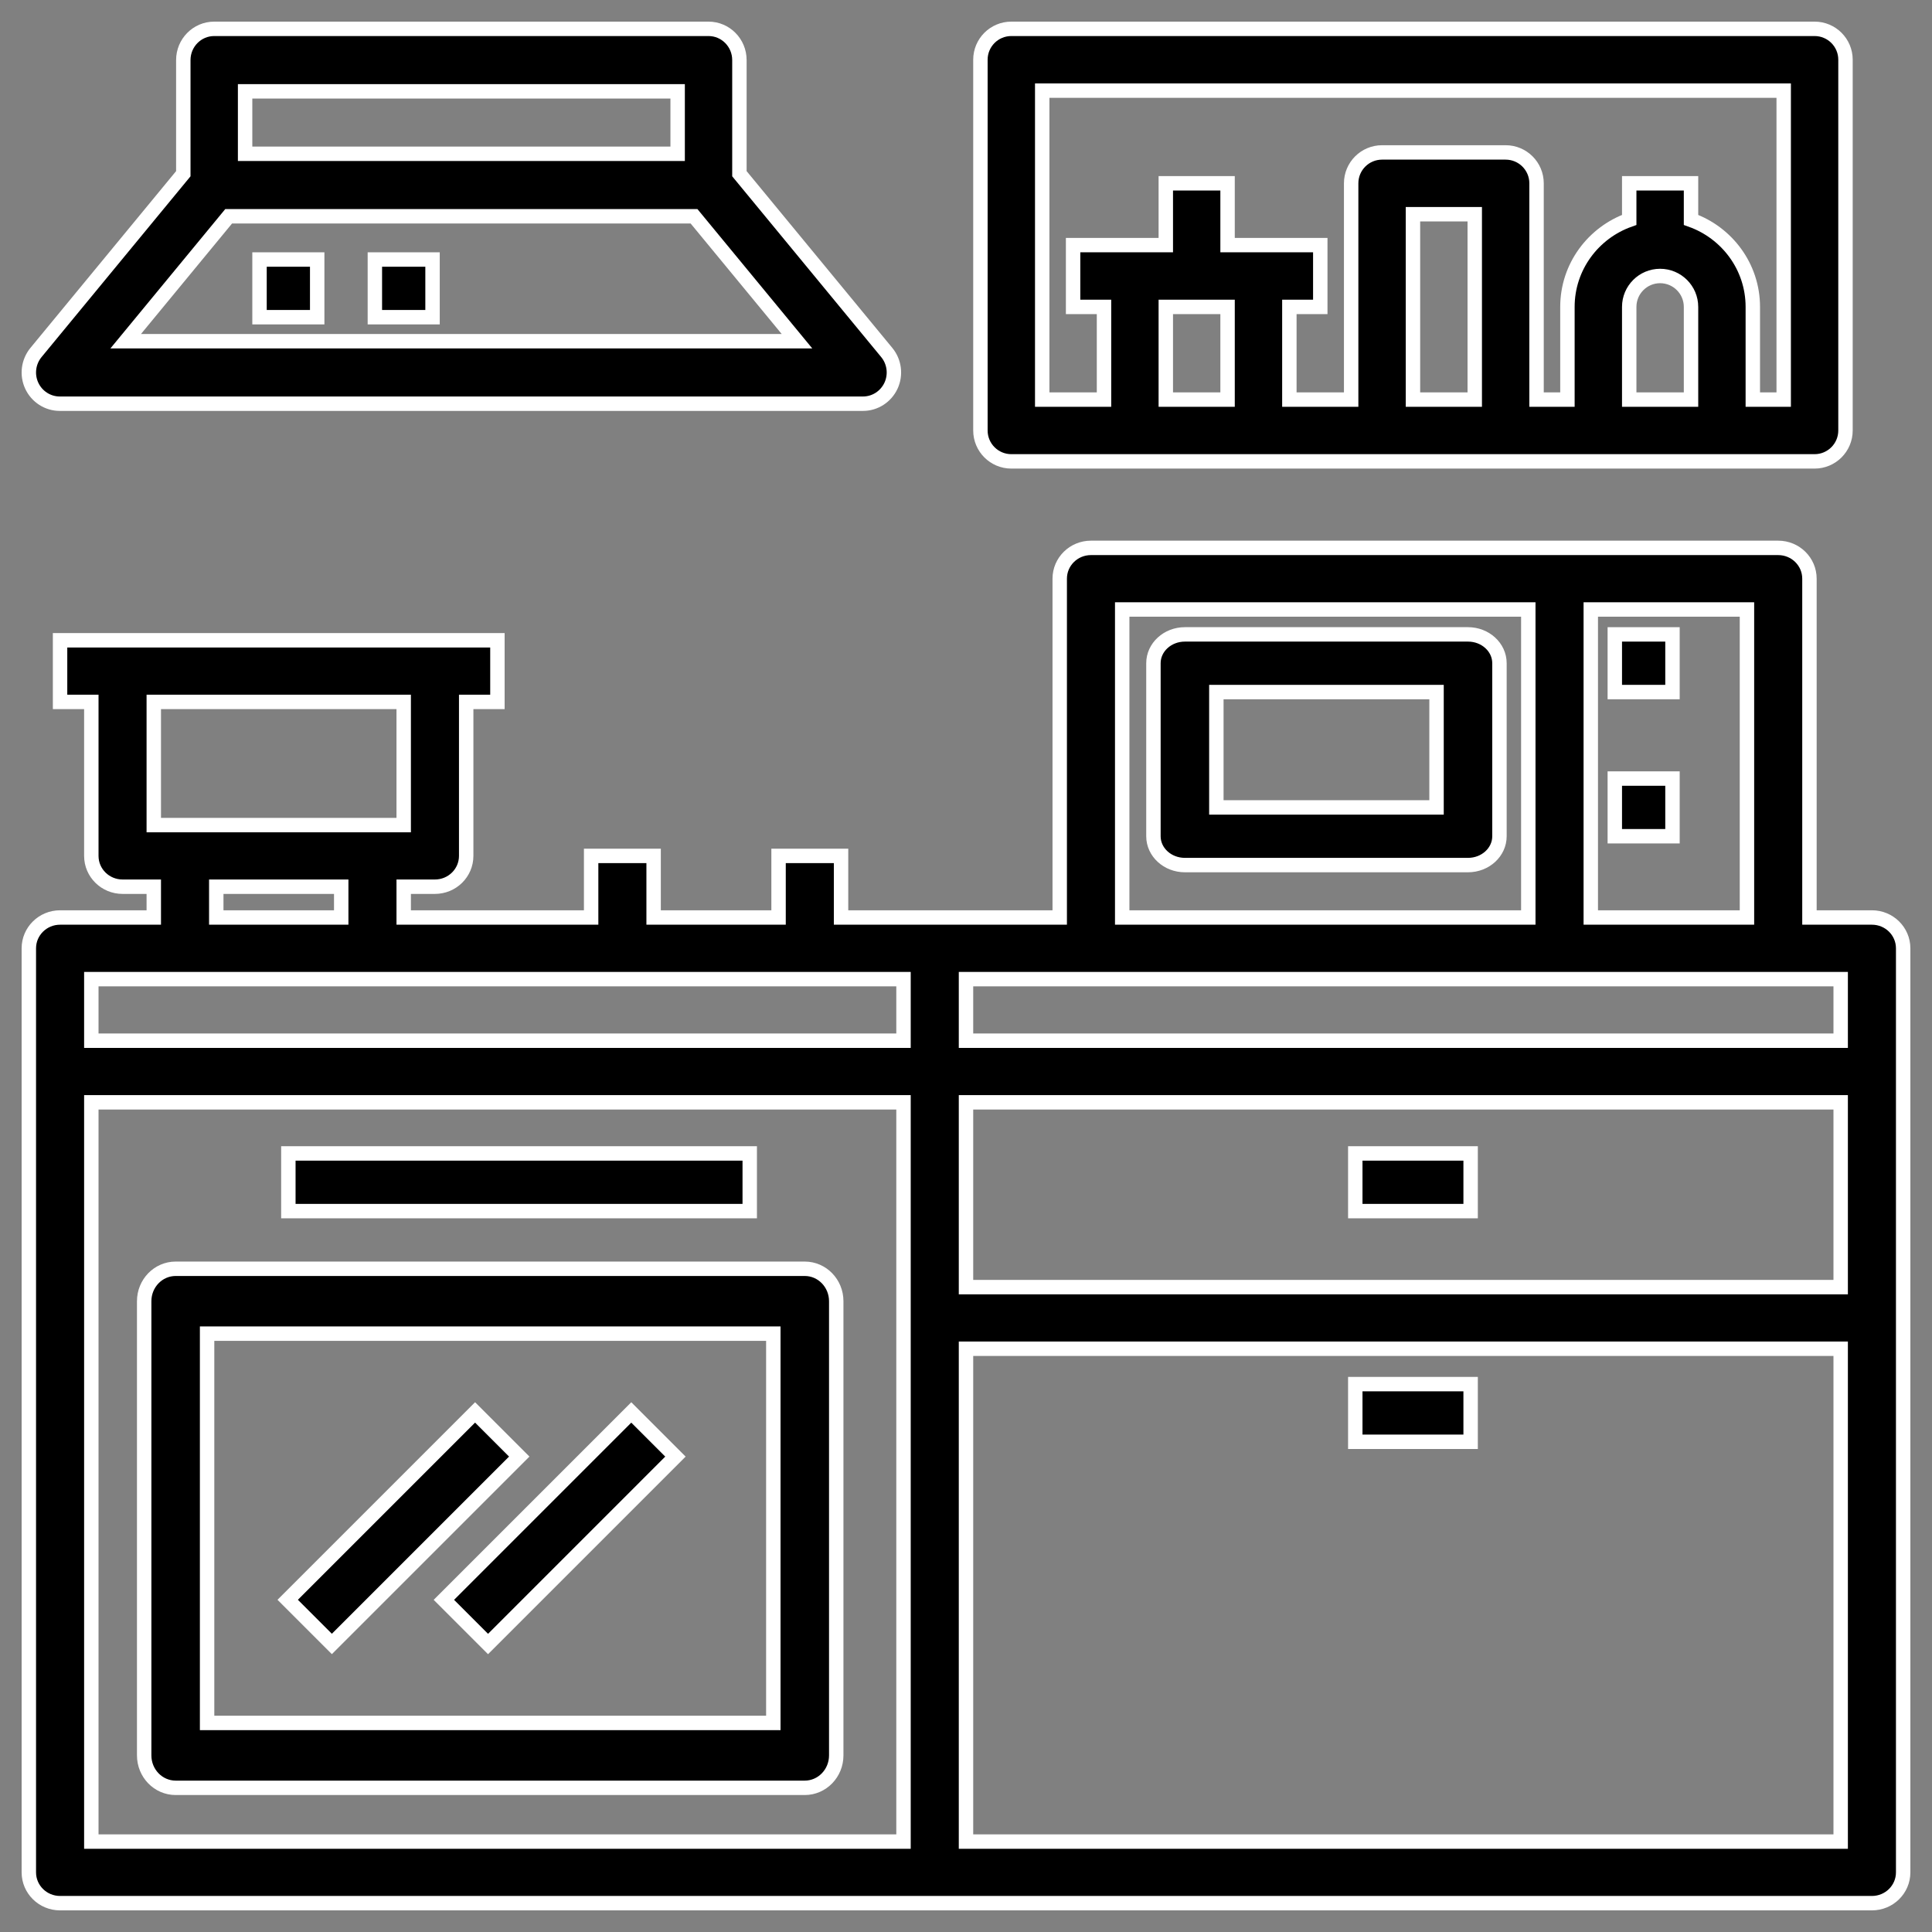
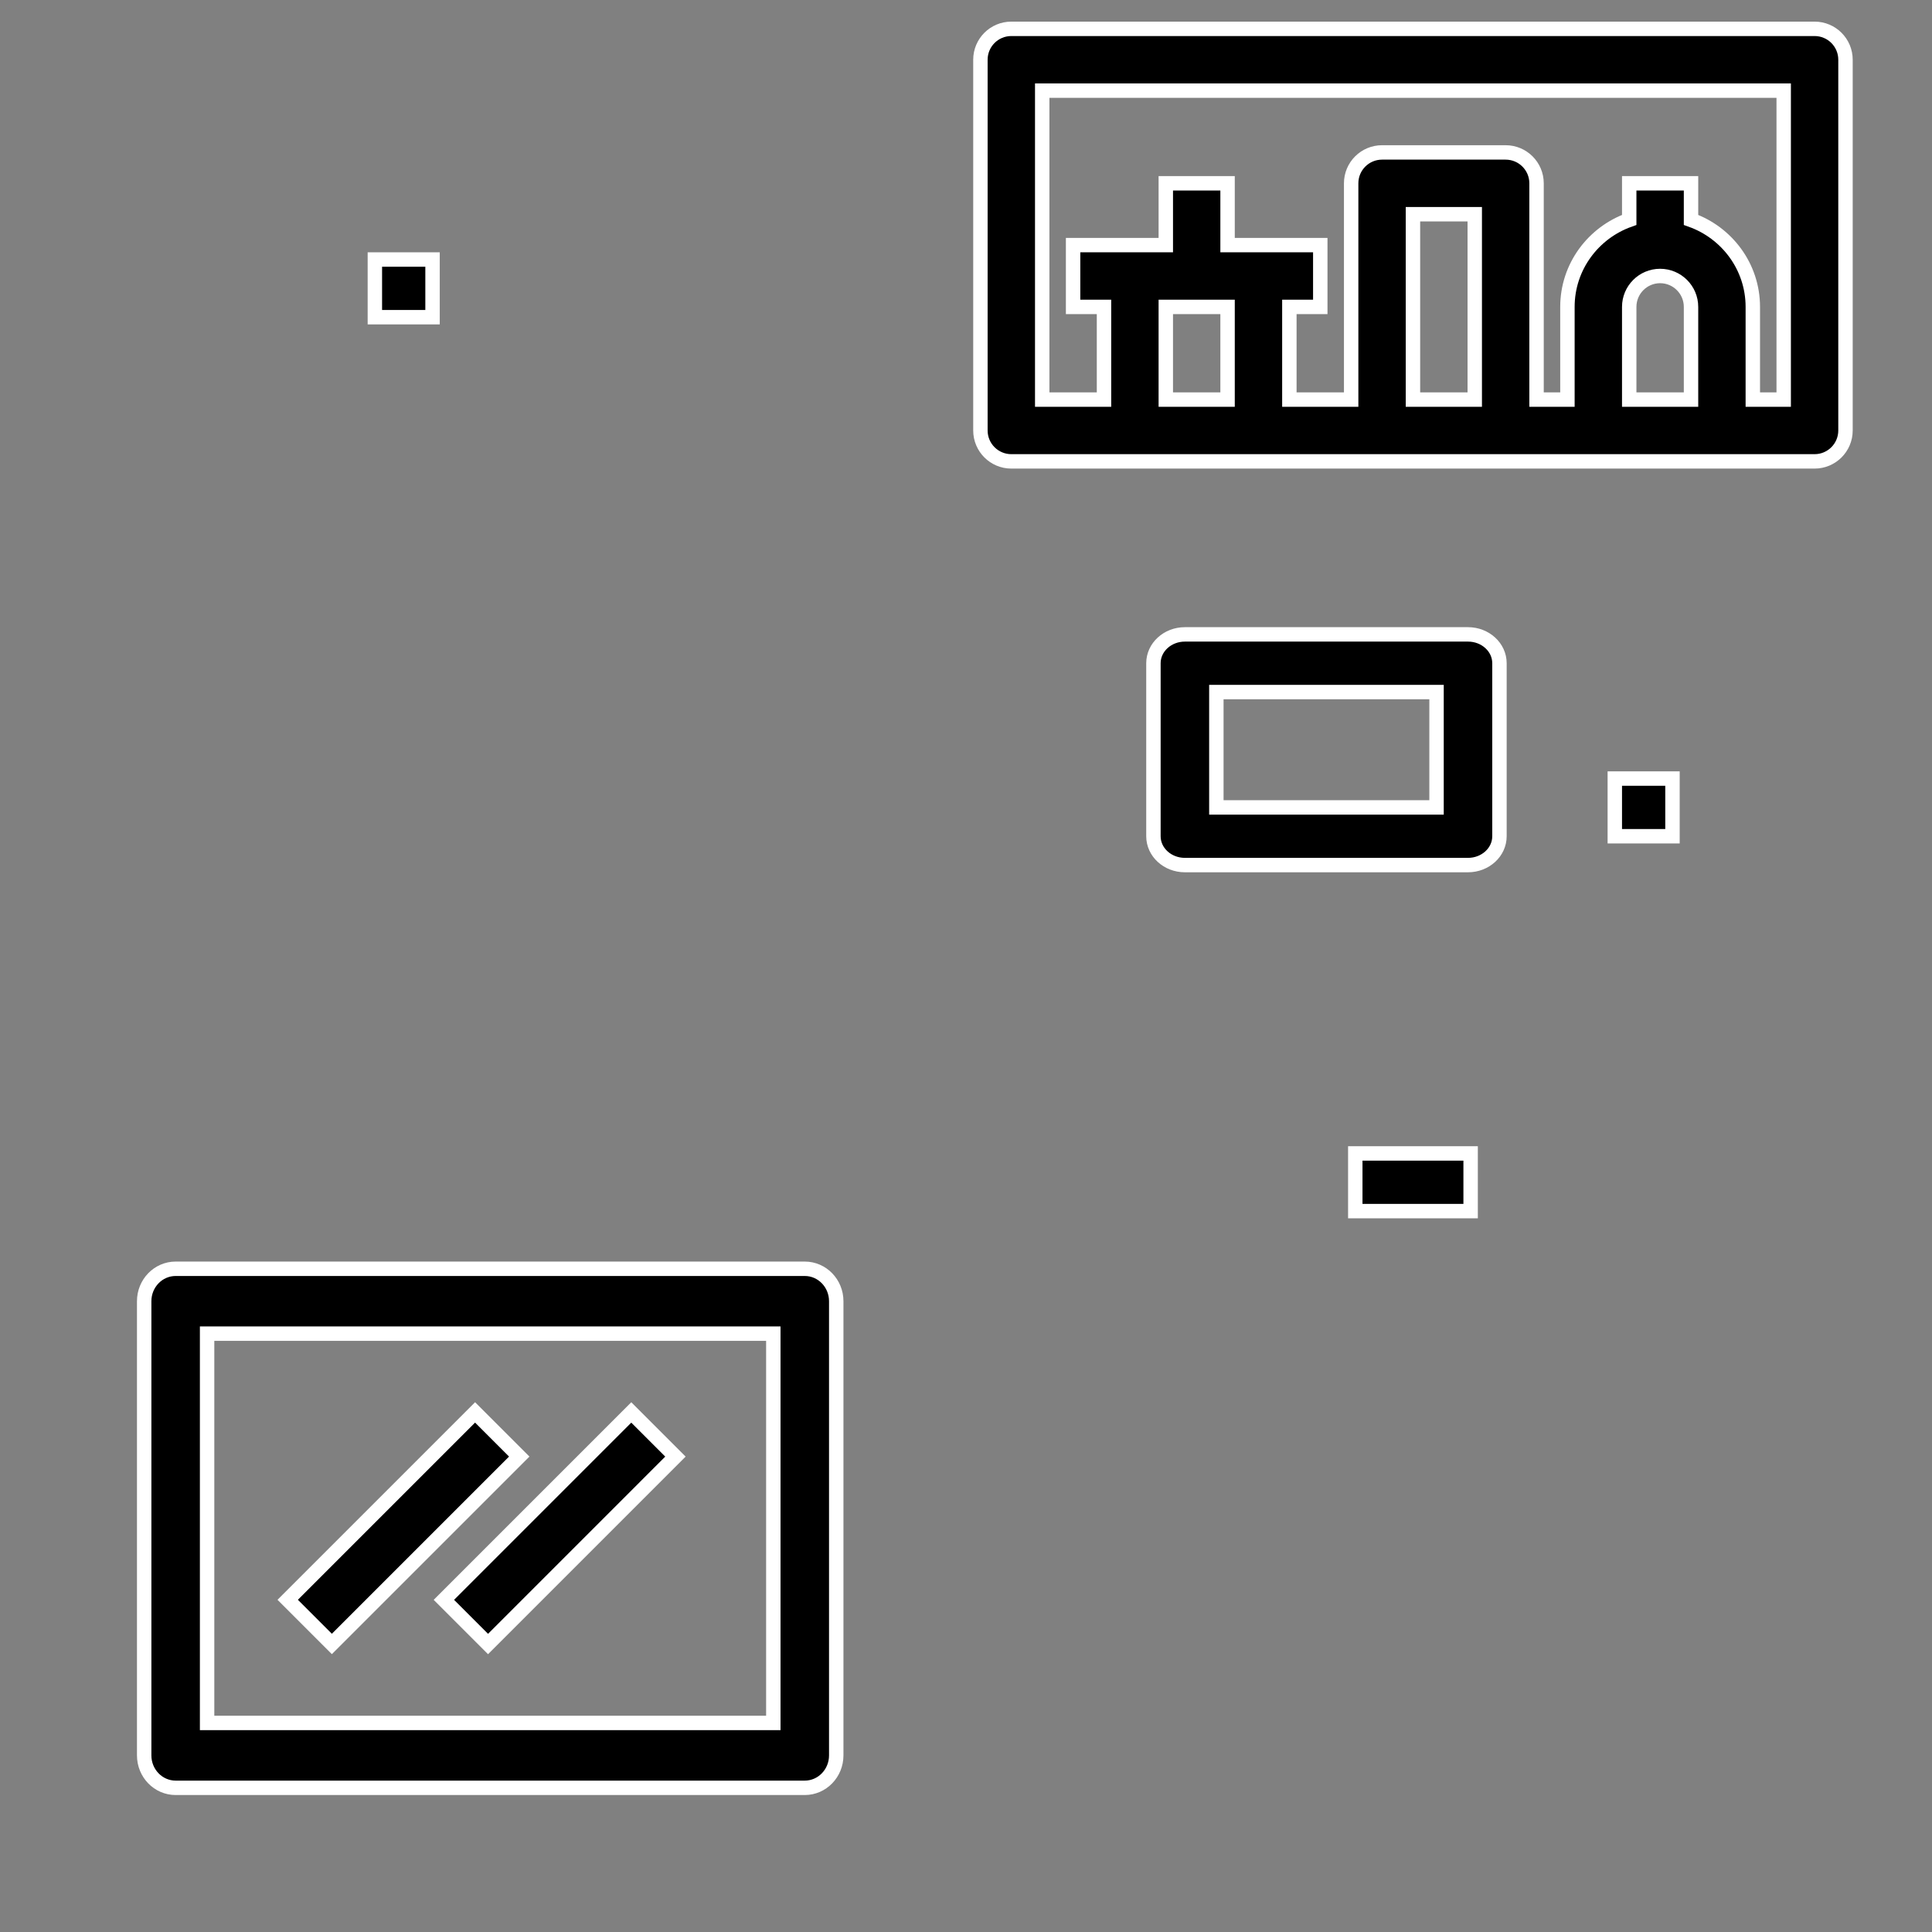
<svg xmlns="http://www.w3.org/2000/svg" width="67" height="67" viewBox="0 0 67 67">
  <rect x="0" y="0" width="67" height="67" fill="#808080" stroke="none" />
  <g fill-rule="evenodd" stroke="#FFF" stroke-width=".5" transform="translate(1 1)">
-     <path fill-rule="nonzero" d="M23.571 0L6.429 0C5.837 0 5.357.484 5.357 1.083L5.357 5.024.249 11.223C-.018 11.547-.075 11.997.101 12.376.278 12.756.656 13 1.072 13L28.928 13C29.344 13 29.722 12.756 29.899 12.376 30.075 11.996 30.018 11.546 29.751 11.223L24.642 5.024 24.642 1.083C24.642.484 24.162 0 23.571 0zM7.5 2.167L22.5 2.167 22.5 4.333 7.5 4.333 7.5 2.167zM3.359 10.833L6.93 6.5 23.068 6.5 26.639 10.833 3.359 10.833zM63.917 30.818L61.75 30.818 61.75 19.068C61.75 18.477 61.265 18 60.667 18L36.833 18C36.235 18 35.75 18.477 35.75 19.068L35.75 30.818 28.167 30.818 28.167 28.682 26 28.682 26 30.818 21.667 30.818 21.667 28.682 19.5 28.682 19.5 30.818 13 30.818 13 29.75 14.083 29.75C14.681 29.75 15.167 29.273 15.167 28.682L15.167 23.341 16.25 23.341 16.25 21.205 14.083 21.205 3.25 21.205 1.083 21.205 1.083 23.341 2.167 23.341 2.167 28.682C2.167 29.273 2.652 29.75 3.25 29.75L4.333 29.75 4.333 30.818 1.083 30.818C.485 30.818 0 31.296 0 31.886L0 36.159 0 63.932C0 64.523.485 65 1.083 65L63.917 65C64.515 65 65 64.523 65 63.932L65 36.159 65 31.886C65 31.296 64.515 30.818 63.917 30.818zM32.5 37.227L62.833 37.227 62.833 43.636 32.5 43.636 32.5 37.227zM36.833 32.955L60.667 32.955 62.833 32.955 62.833 35.091 32.5 35.091 32.5 32.955 36.833 32.955zM59.583 30.818L54.167 30.818 54.167 20.136 59.583 20.136 59.583 30.818zM37.917 20.136L52 20.136 52 30.818 37.917 30.818 37.917 20.136zM4.333 23.341L13 23.341 13 27.614 4.333 27.614 4.333 23.341zM6.5 29.75L10.833 29.75 10.833 30.818 6.5 30.818 6.5 29.75zM2.167 32.955L30.333 32.955 30.333 35.091 2.167 35.091 2.167 32.955zM2.167 37.227L30.333 37.227 30.333 62.864 2.167 62.864 2.167 37.227zM32.5 62.864L32.5 45.773 62.833 45.773 62.833 62.864 32.5 62.864z" />
-     <polygon points="55 21 57 21 57 23 55 23" />
    <polygon points="55 26 57 26 57 28 55 28" />
    <path fill-rule="nonzero" d="M49.909 21L40.091 21C39.489 21 39 21.447 39 22L39 28C39 28.553 39.489 29 40.091 29L49.909 29C50.511 29 51 28.553 51 28L51 22C51 21.447 50.511 21 49.909 21zM48.818 27L41.182 27 41.182 23 48.818 23 48.818 27zM34.071 15L61.929 15C62.52 15 63 14.521 63 13.929L63 1.071C63 .479 62.52 0 61.929 0L34.071 0C33.48 0 33 .479 33 1.071L33 13.929C33 14.521 33.48 15 34.071 15zM41.571 9.643L41.571 12.857 39.429 12.857 39.429 9.643 41.571 9.643zM50.143 12.857L48 12.857 48 6.429 50.143 6.429 50.143 12.857zM56.571 8.571C57.162 8.571 57.643 9.051 57.643 9.643L57.643 12.857 55.5 12.857 55.5 9.643C55.5 9.051 55.981 8.571 56.571 8.571zM35.143 2.143L60.857 2.143 60.857 12.857 59.786 12.857 59.786 9.643C59.786 8.248 58.887 7.069 57.643 6.626L57.643 5.357 55.5 5.357 55.5 6.626C54.256 7.069 53.357 8.248 53.357 9.643L53.357 12.857 52.286 12.857 52.286 5.357C52.286 4.765 51.806 4.286 51.214 4.286L46.929 4.286C46.337 4.286 45.857 4.765 45.857 5.357L45.857 12.857 43.714 12.857 43.714 9.643 44.786 9.643 44.786 7.5 41.571 7.5 41.571 5.357 39.429 5.357 39.429 7.5 36.214 7.5 36.214 9.643 37.286 9.643 37.286 12.857 35.143 12.857 35.143 2.143z" />
-     <polygon points="8 8 10 8 10 10 8 10" />
    <polygon points="12 8 14 8 14 10 12 10" />
    <path fill-rule="nonzero" d="M26.909,43 L5.091,43 C4.489,43 4,43.503 4,44.125 L4,59.875 C4,60.497 4.489,61 5.091,61 L26.909,61 C27.511,61 28,60.497 28,59.875 L28,44.125 C28,43.503 27.511,43 26.909,43 Z M25.818,58.75 L6.182,58.75 L6.182,45.25 L25.818,45.25 L25.818,58.75 Z" />
-     <polygon points="9 39 25 39 25 41 9 41" />
    <polygon points="8.397 50.913 17.587 50.913 17.587 53.079 8.397 53.079" transform="rotate(-45 12.992 51.996)" />
    <polygon points="13.813 50.914 23.004 50.914 23.004 53.08 13.813 53.08" transform="rotate(-45 18.409 51.997)" />
    <polygon points="46 39 50 39 50 41 46 41" />
-     <polygon points="46 47 50 47 50 49 46 49" />
  </g>
</svg>